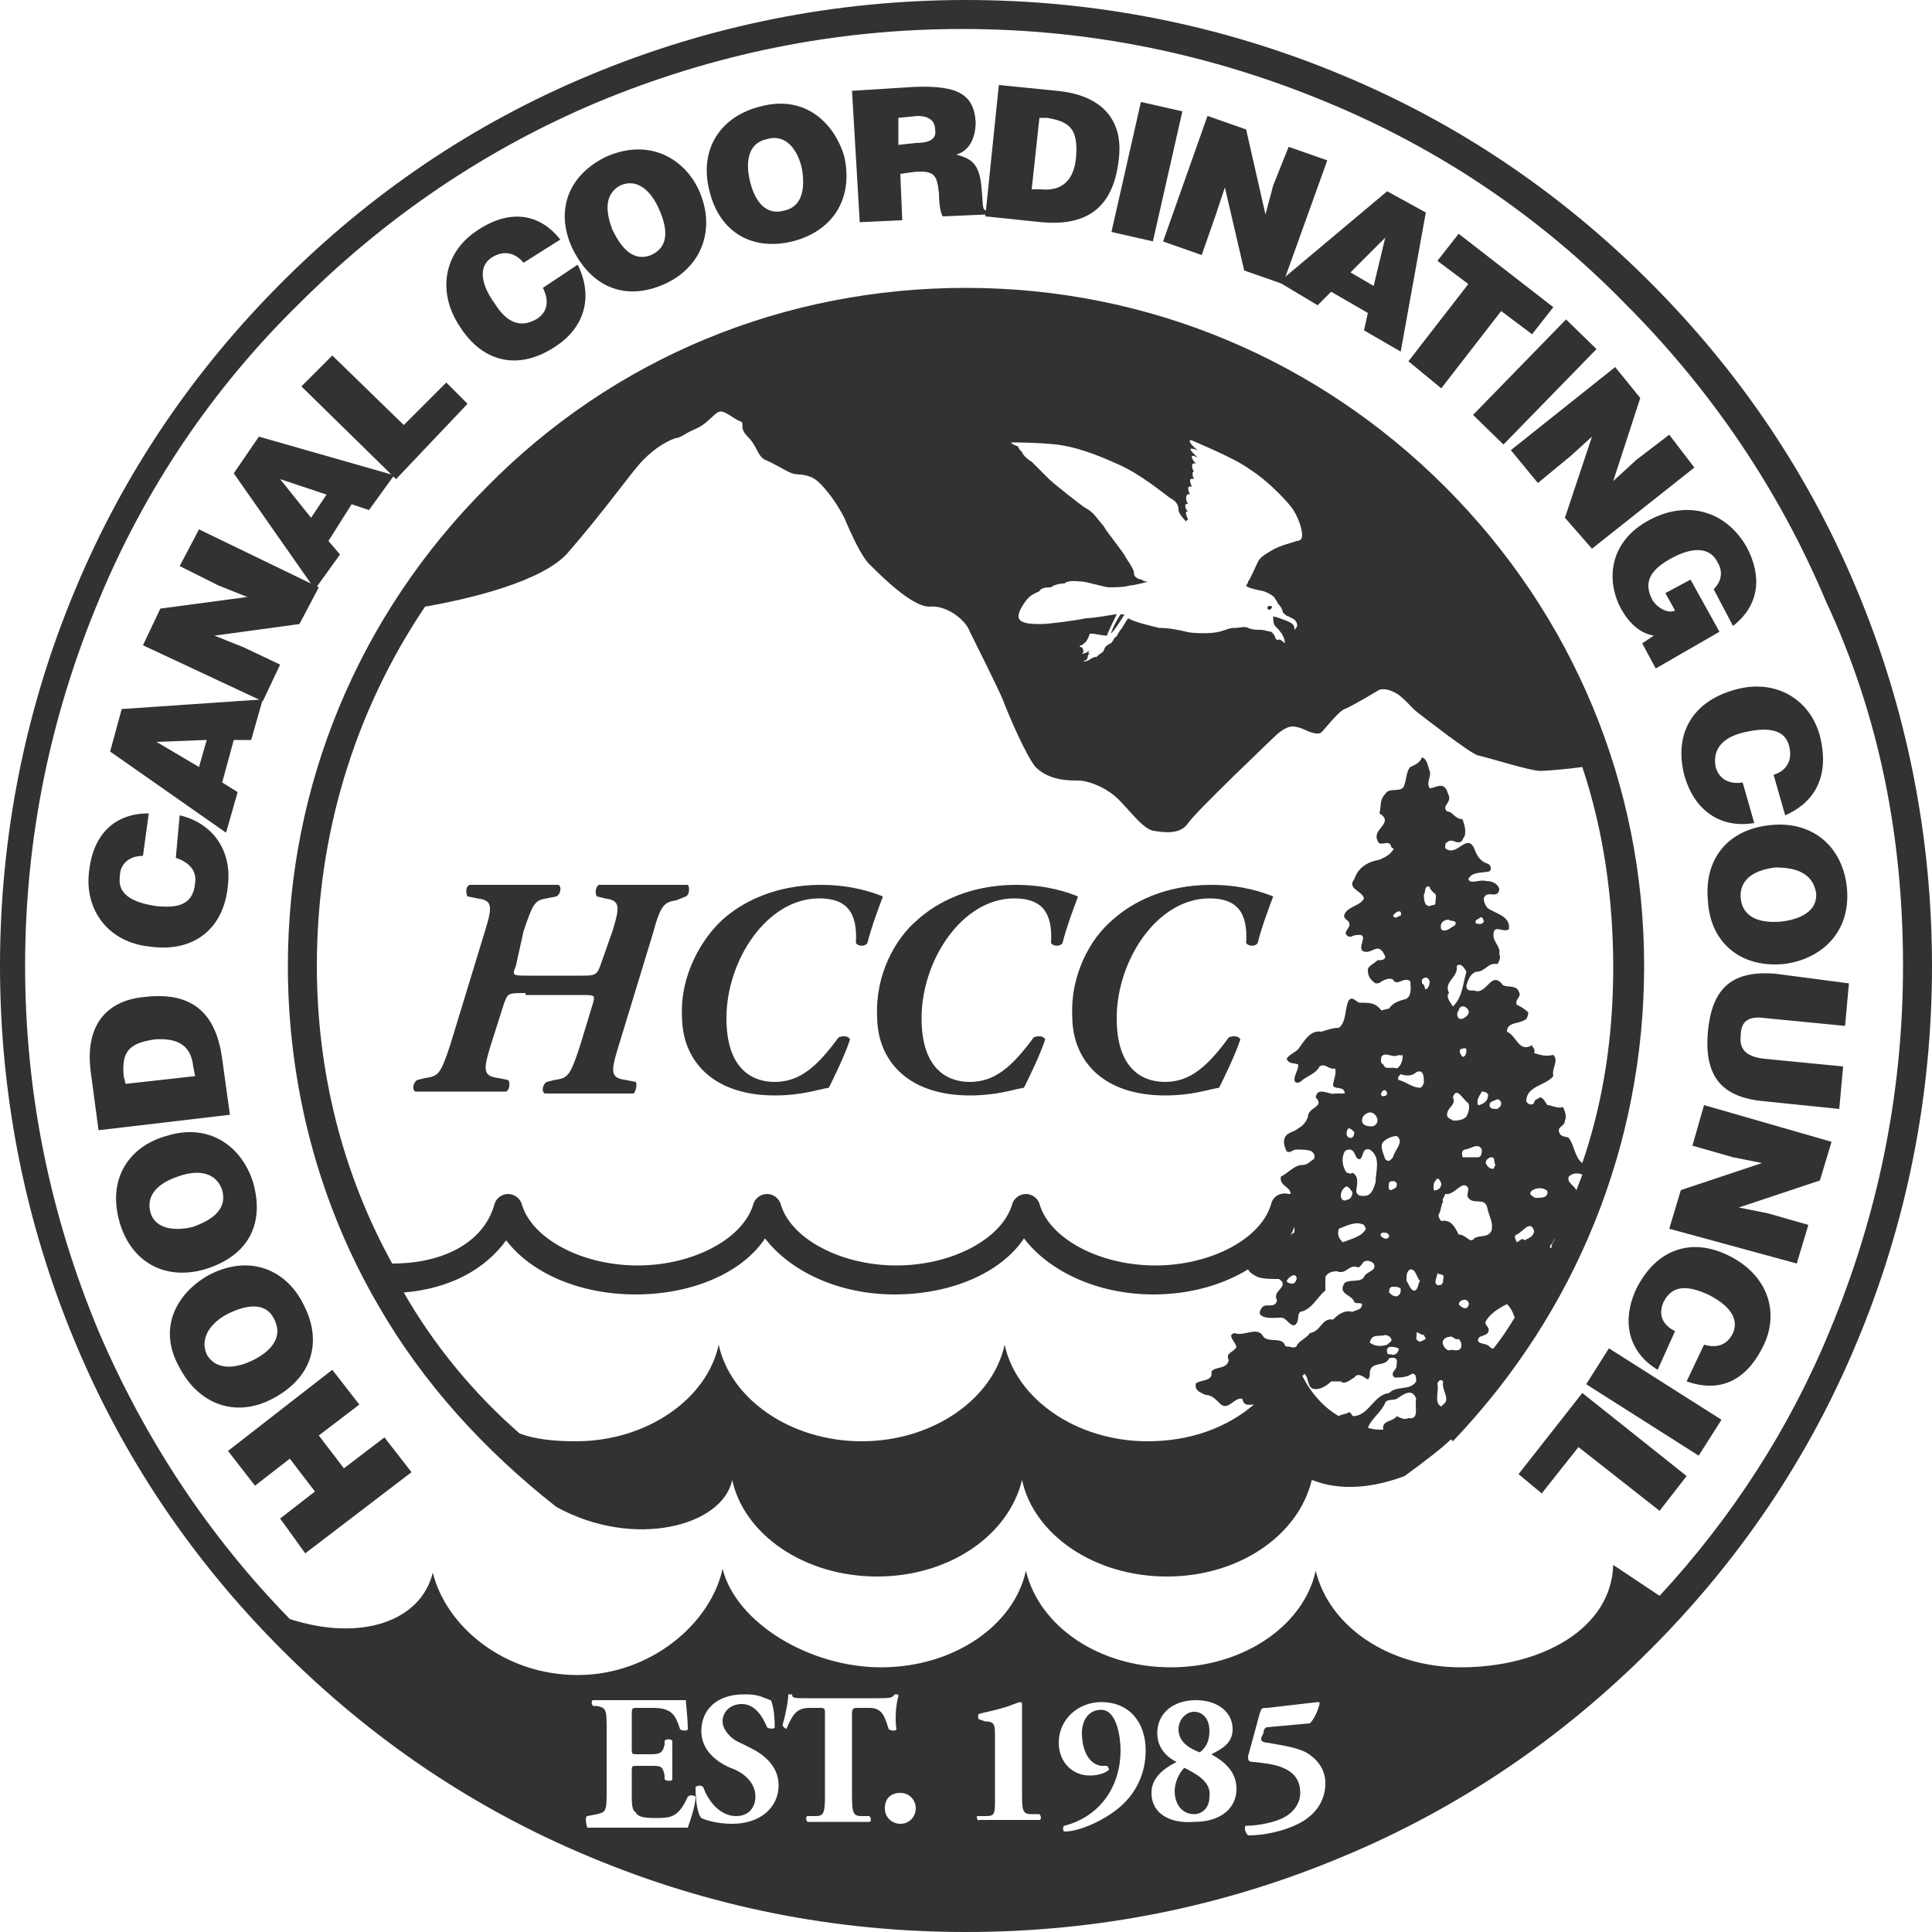
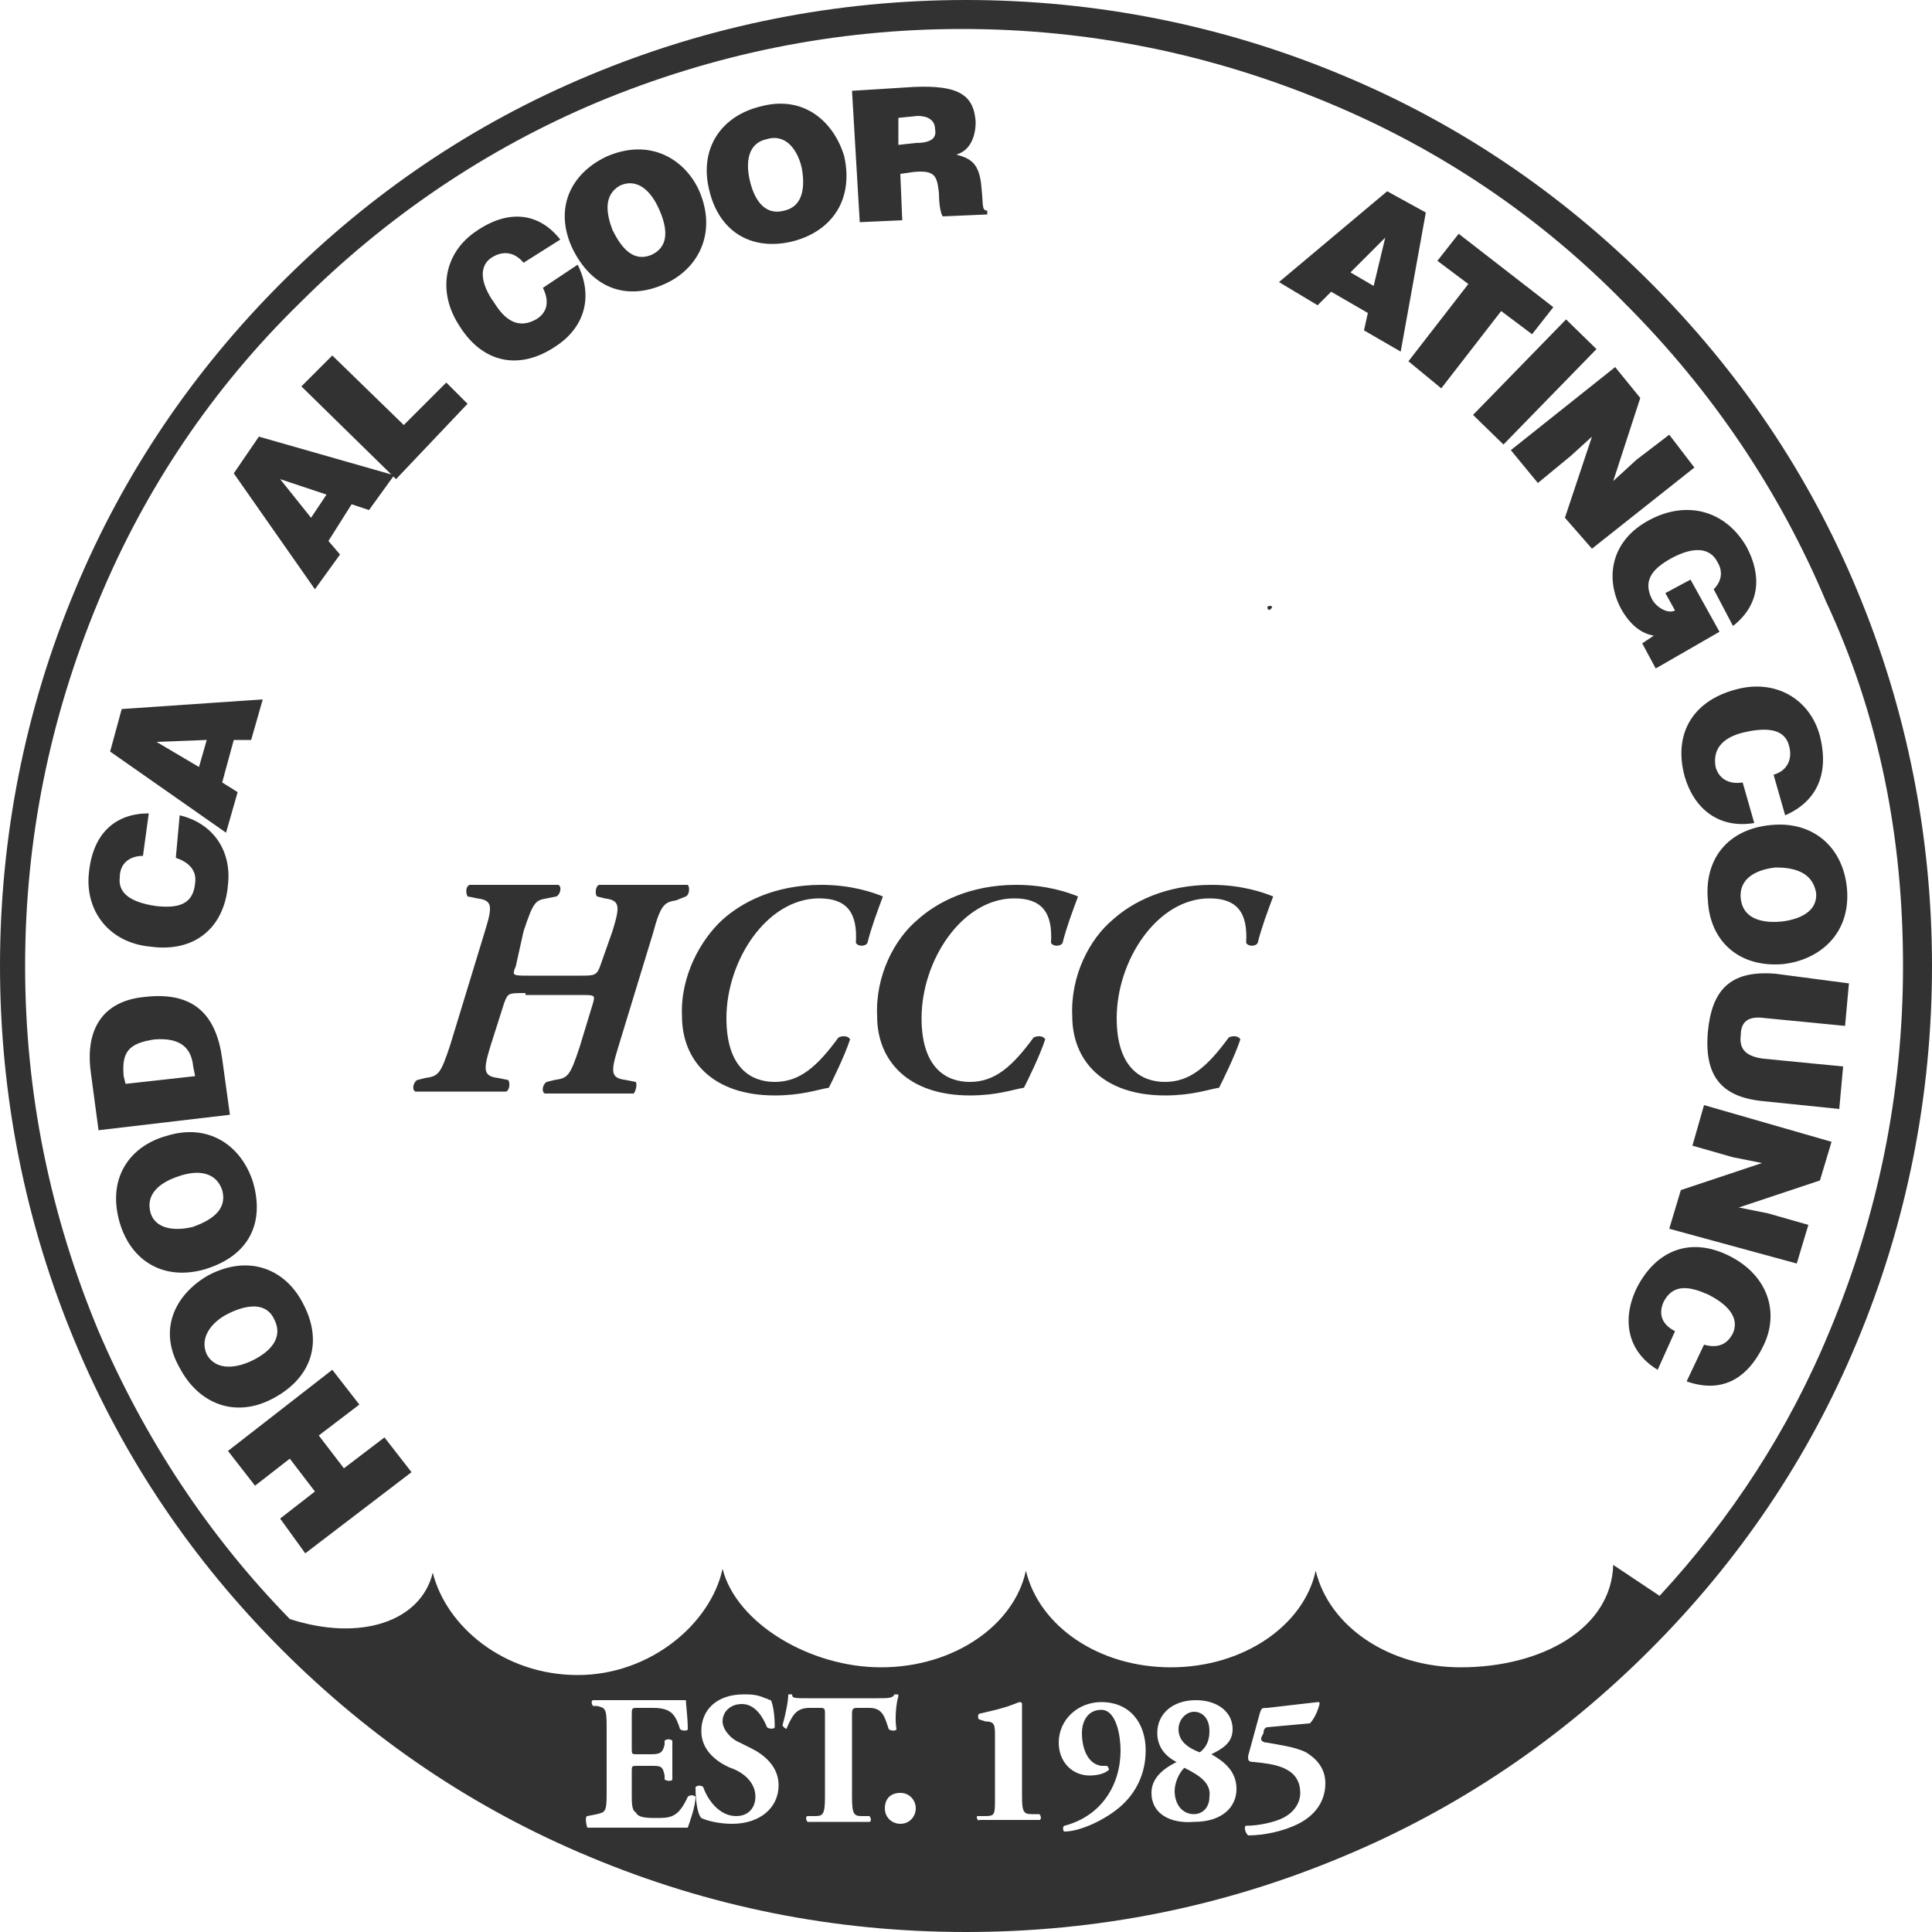
<svg xmlns="http://www.w3.org/2000/svg" version="1" id="Layer_1" viewBox="0 0 100 100">
  <style>.st0{fill:#323232}</style>
-   <path class="st0" d="M58.2 31.8H58s-.4.6-.5 1c.3-.3.7-1 .7-1m1.2-1.7c-.1 0-.2 0-.3-.1-.1 0-.4-.1-.4-.3s-.2-.5-.4-.8c-.2-.4-.9-1.2-1.2-1.7-.1-.1-.4-.5-.5-.6 0 0-.2-.2-.4-.3-.2-.1-1.7-1.3-1.9-1.5l-.9-.9c-.2-.1-.5-.4-.5-.5-.1-.1-.2-.2-.2-.3-.1 0-.5-.2-.3-.2s1.2 0 2.2.1c1 .1 2.1.5 3.2 1 1.2.5 2.5 1.6 2.8 1.8.4.2.4.5.4.6 0 .2.4.6.4.6s0-.1.1-.1c-.1-.2-.2-.5 0-.4-.2-.2-.2-.5 0-.4-.2-.3-.1-.6.1-.5-.1-.2-.2-.5.1-.4-.1-.2-.2-.5.1-.4-.1-.2-.1-.4 0-.4-.1-.1-.2-.5.1-.4-.2-.2-.4-.6.1-.3-.4-.4-.6-.6 0-.4-.3-.2-.6-.6-.3-.5.2.1 2.2.9 3 1.5.8.5 1.7 1.4 2.1 1.9.4.5.6 1.2.6 1.5 0 .2-.1.3-.3.3-.2.1-.8.2-1.3.5s-.6.4-.7.6c-.1.2-.4.9-.5 1 0 .1-.1.2-.1.2 0 .1.4.2.9.3.3.1.6.3.6.4.1.1.1.2.2.3.1.1.2.3.2.4.1.1.2.2.3.2.1.1.3.1.4.3.1.2 0 .3-.1.4 0-.1 0-.2-.1-.3-.1-.1-.6-.3-1-.4 0 .1 0 .4.1.5s.3.3.4.5c.1.2.1.3.1.4-.1-.1-.2-.2-.3-.2-.1.1-.2-.1-.2-.1 0-.1-.1-.2-.2-.3-.1 0-.4-.1-.5-.1-.2 0-.5 0-.7-.1s-.4 0-.7 0c-.3 0-.4.1-.8.2s-1.3.1-1.7 0c-.4-.1-.9-.2-1.4-.2-.4-.1-1.3-.3-1.6-.5-.1.1-.3.5-.4.6-.1.1-.2.4-.3.4 0 0-.1.2-.2.3-.1 0-.3.2-.3.2s-.1.3-.2.3c0 0-.3.2-.3.3s.1-.1 0-.1-.4.2-.4.2c-.1 0-.2.1-.2 0 .1 0 .2-.1.2-.2s.1-.2.1-.2h-.1l.1-.1s-.1 0-.2.1c-.1 0-.2.1-.2 0 .1.1.1-.2 0-.3-.1 0-.1 0-.1-.1h.1l.1-.1c.1 0 .3-.4.3-.5-.1 0-.1-.1-.1-.1 0 .1.1.1.1.1h.2s.5.1.7.1c0-.1.5-1.1.5-1.1h-.1s-1.1.2-1.5.2c-.4.1-1.9.3-2.3.3s-.9 0-1.1-.2c-.2-.2 0-.6.3-1 .2-.3.5-.4.7-.5.1-.2.4-.2.6-.2.1-.1.4-.2.7-.2.2-.2.7-.1.9-.1.2 0 1.2.3 1.4.3.2 0 .8 0 1.1-.1.2 0 1-.2.9-.2m17.2 17.4c.1-.1.2.1.2.2-.1.2-.3.1-.4.1-.1-.2.1-.2.2-.3m-4.4 0l-.1-.1c.1-.2.5-.4.4 0-.1 0-.2.1-.3.1M16.4 50c0-6.7 1.9-13.1 5.6-18.6 2.3-.4 6.1-1.3 7.4-2.8 2-2.3 3.3-4.2 3.9-4.8.6-.6 1.1-.9 1.6-1.1.5-.1.4-.2 1.1-.5.7-.3 1-.9 1.3-.9s.7.4 1 .5c.3.1-.1.3.4.8s.5 1 .9 1.2c.5.2 1.1.6 1.4.7.3.1.5 0 1 .2s1.3 1.3 1.7 2.1c.3.7.9 2.1 1.4 2.5.5.5 2.1 2.1 3 2.1.9-.1 1.9.7 2.1 1.3.3.6 1.4 2.8 1.7 3.5.3.8 1.2 2.9 1.7 3.5.7.7 1.7.7 2.2.7s1.3.3 1.9.8c.6.5 1.4 1.7 2 1.8.6.1 1.4.2 1.8-.4.4-.6 4.5-4.5 4.5-4.5s.5-.5.9-.5c.3 0 .7.2.7.2s.6.3.8.1c.2-.2.9-1.1 1.2-1.2.3-.1 1.8-1 1.8-1s.3-.1.7.1c.5.2.9.8 1.3 1.1.4.3 2.7 2.1 3.1 2.2.5.1 2.7.8 3.2.8.4 0 1.5-.1 2.2-.2 1.1 3.3 1.6 6.8 1.6 10.4 0 3.5-.5 6.9-1.6 10.1-.4-.3-.4-.9-.7-1.3-.1-.1-.4 0-.5-.3-.1-.3.3-.3.3-.6.1-.2 0-.5-.1-.7-.3.1-.6-.1-.8-.1-.1-.1-.2-.4-.4-.4-.1.1-.3.1-.3.3-.1.1-.3.1-.4-.1 0-.8 1-.8 1.4-1.3-.1-.4.3-.8 0-1.1-.4.1-.7 0-1-.1.1-.2-.1-.3-.1-.4-.7.4-.8-.5-1.3-.7 0-.5.6-.4.9-.6.1 0 .2-.2.2-.4-.2-.2-.4-.3-.6-.4-.1-.3.3-.4.1-.7-.1-.3-.6-.2-.8-.3-.6-.8-.8.4-1.4.3-.2-.1-.5.1-.5-.3.1-.3.2-.6.5-.7.5 0 .6-.5 1.1-.4.1-.1.2-.4.1-.5.1-.4-.3-.6-.3-1 0-.6.5-.1.8-.3.1-.7-.7-.8-1.1-1.1-.1-.1-.2-.3-.2-.5.1-.3.4-.2.5-.2.2 0 .3-.1.3-.3-.1-.3-.4-.4-.7-.4-.3-.1-.8.2-.9-.1.2-.4.7-.3 1.1-.4.1-.1.1-.3-.1-.4-.4-.1-.6-.5-.7-.8-.4-.8-.9.5-1.5 0 0-.1 0-.3.1-.3.2-.2.4 0 .6 0 .2 0 .2-.2.3-.3.1-.3 0-.6-.1-.9-.4 0-.5-.4-.8-.4-.3-.3.2-.4.1-.8-.1-.2-.1-.4-.3-.5-.2-.1-.5.1-.7.1-.2-.3.1-.6 0-.9-.1-.2-.1-.6-.4-.7-.1.3-.4.4-.6.5-.2.2-.2.6-.3.9-.1.5-.8.1-1 .5-.3.3-.2.6-.3 1 .8.5-.4.8-.1 1.4.1.4.6-.1.7.3 0 .1.2.1.1.2-.2.3-.5.4-.7.5-.6.1-1.1.4-1.3 1-.4.5.4.6.5 1-.2.4-.8.4-1 .8-.1.2.1.3.2.4.2.3-.3.5-.1.7.2.2.3 0 .5 0 .7-.1.1.5.3.8.3.2.6-.1.8-.1.2 0 .3.2.4.4 0 .2-.2.2-.4.2-.2.2-.5.3-.5.5 0 .3.1.5.4.7.1 0 .2 0 .3-.1.2-.1.4-.2.6-.1.2.4.6-.2.9.1 0 .2.1.7-.2.9-.4.1-.7.2-.9.5l-.4.1c-.3-.4-.6-.4-1.1-.4-.2 0-.4-.4-.6-.1-.2.4-.1 1.1-.5 1.4-.3 0-.6.1-.9.2-.6-.1-.9.5-1.2.9-.2.2-.5.3-.6.5.1.3.4.2.6.3 0 .3-.2.5-.2.8 0 .1.1.2.3.1.3-.3.8-.4 1-.8.3-.2.5.2.8.1.1.3-.1.6-.1.9.1.2.6 0 .6.4h-.5c-.3.1-.9-.4-1 .2.5.5-.4.5-.4 1-.1.3-.3.5-.5.6-.2.2-.6.2-.7.5-.1.2 0 .5.1.7.2.1.3-.1.5-.1.3 0 .6 0 .8.1.1.1.2.2.1.4-.2.1-.3.3-.6.3-.4 0-.7.4-1.1.6-.1.5.5.5.5.9h-.1c-.4-.1-.8.1-.9.5-.5 1.8-3.1 3.2-6 3.2s-5.5-1.4-6-3.2c-.1-.3-.4-.5-.7-.5-.3 0-.6.2-.7.5-.5 1.8-3.1 3.2-6 3.2s-5.5-1.4-6-3.2c-.1-.3-.4-.5-.7-.5-.3 0-.6.2-.7.5-.5 1.8-3.1 3.2-6 3.2s-5.5-1.4-6-3.2c-.1-.3-.4-.5-.7-.5-.3 0-.6.2-.7.5-.5 1.9-2.5 3.1-5.3 3.1-2.6-4.7-3.9-10-3.9-15.4M67 63.8c-.1 0-.1.1-.2.1.1-.1.1-.2.2-.4v.3m0 2.2c.2.1.1.3 0 .4-.1.1-.4 0-.4-.1.1-.2.3-.3.4-.3m-46.1.9c2.4-.2 4.2-1.2 5.3-2.7 1.3 1.7 3.8 2.8 6.7 2.8 2.9 0 5.5-1.1 6.7-2.9 1.3 1.7 3.8 2.9 6.7 2.9 2.9 0 5.5-1.1 6.7-2.9 1.3 1.7 3.8 2.9 6.7 2.9 1.9 0 3.6-.5 4.9-1.3.1.2.3.3.5.4.3.1.7.1 1.1.1.6.4-.4.6-.1 1.1-.1.4-.4.2-.7.3-.1.1-.2.2-.2.4.2.3.8.2 1.1.2.3 0 .4.4.7.4.3-.2.1-.5.3-.7.6-.1.9-.8 1.3-1.1v-.6-.1c.1-.2.3-.3.6-.3.5.2.6-.4 1.1-.2.1 0 .2-.2.3-.3.2-.1.4 0 .5.1.2.4-.4.4-.5.7-.2.3-.7.1-1 .3-.4.6.4.6.5 1 .1.1.3 0 .4.1 0 .3-.3.3-.5.4-.4-.1-.7.1-1 .4-.6-.1-.6.6-1.2.7-.2.3-.6.4-.7.7-.2.1-.3 0-.4 0-.1 0-.2 0-.2-.1-.2-.4-.8-.1-1.1-.4-.3-.6-1 0-1.5-.2-.4.1 0 .4.1.7-.1.3-.6.3-.4.7-.1.5-.7.3-.9.6.1.5-.5.4-.8.6-.1.4.3.5.5.6.3 0 .5.2.8.5.4.3.7-.4 1.1-.3.1.4.3.3.6.3-1.4 1.2-3.3 1.9-5.5 1.9-3.7 0-6.8-2.2-7.4-5-.6 2.8-3.7 5-7.4 5s-6.8-2.2-7.4-5c-.6 2.8-3.7 5-7.4 5-1.1 0-2.1-.1-2.9-.4-2.3-2-4.4-4.5-6-7.3m46.5 4.3s.1 0 .1-.1c.3.2.1.8.6.8.3 0 .6-.2.8-.4h.5c.2.2.5-.1.7-.2.2-.3.5 0 .7.1.1-.1.1-.2.1-.3 0-.7.8-.3 1-.8.1 0 .3-.1.4.1 0 .2 0 .4-.1.5-.1.1-.2.3 0 .4.3 0 .6 0 .9-.2.2 0 .2.2.2.4-.3.5-1 .2-1.4.6-.8.1-1 1.1-1.8 1.2-.2 0-.1-.2-.3-.2-.1.1-.4.1-.5.2-.7-.4-1.4-1.1-1.9-2.1m3.4 2.7c.2-.5.7-.8.9-1.3.1-.2.4-.1.6-.2.3-.2.8-.6 1 0-.1.4.2 1.1-.4 1-.2.1-.4 0-.6-.1-.2.3-.8.2-.7.7-.3 0-.5 0-.8-.1m2.6-4.5c-.2-.1 0-.3-.1-.4.1-.1.2.1.4.1l.1.2c-.2.1-.3.2-.4.1m-.4-3.7c.3 0 .3.4.5.6-.1.1-.1.5-.3.5-.2 0-.3-.4-.4-.5 0-.3 0-.5.2-.6m-1.5-11c.2-.3.6.1.9-.1.1.1.2-.1.2.1s-.1.5-.3.6c-.3-.1-.6.1-.7-.2-.2-.1-.1-.3-.1-.4m.9 15.1c0 .2-.2.4-.4.3-.1 0-.2 0-.2-.1-.1-.4.4-.3.6-.2m.1-3.1c0 .2 0 .3-.2.4-.2 0-.3-.1-.4-.2 0-.1 0-.3.2-.3.1 0 .3 0 .4.1m-.2-7.9c.4.3-.1.7-.2 1.1-.1.1-.2.3-.4.1-.1-.3-.3-.7-.1-.9.2-.2.5-.3.7-.3m-.5-2.2c0 .1-.2.2-.3.1-.1-.1.2-.5.3-.1m.1 4.6c.1-.1.4-.1.4.1s-.1.2-.3.3c-.2 0-.1-.3-.1-.4m0 2.8c-.1.2-.3.1-.4 0-.1-.1 0-.2.1-.2s.3 0 .3.2m-.2 5.1c.1 0 .3.1.3.2.1.1-.1.2-.2.3-.3.1-.6.1-.9-.1.1-.5.5-.3.8-.4M70.5 58c0-.2.1-.3.3-.4.3-.1.5.2.5.4 0 .1-.1.3-.3.3-.1 0-.5 0-.5-.3m.1 5.4l.1.2c-.2.4-.7.5-1.2.7-.2-.2-.3-.4-.2-.7.5-.2.9-.4 1.3-.2m-1.2-1.5c0-.2.1-.4.3-.5.2.1.2.2.3.3 0 .2-.1.4-.3.4-.1.1-.3 0-.3-.2m.5-3c-.1 0-.2-.1-.2-.2s0-.2.1-.3c.1 0 .2.1.3.2 0 .2-.1.3-.2.3m.5 1.1c.2-.2.1-.6.5-.5.6.4.3 1.1.3 1.7-.1.3-.2.7-.6.7-.2 0-.3 0-.4-.2 0-.3.2-.8-.2-1-.1.1-.2 0-.3 0-.2-.3-.3-.7-.1-1.1.1-.1.2-.1.3-.1.3.1.2.5.5.5m3.3-4c0 .1-.1.3-.2.3-.4 0-.7-.3-1.1-.4-.1-.1 0-.2.1-.3.3.1.6.1.8-.1.4-.2.4.3.4.5m-.1-5.1v-.2c.1-.1.3-.2.4.1 0 .2-.1.4-.2.4s0-.2-.2-.3m.7-4.2c0 .2-.1.1-.3.2-.3 0-.3-.4-.3-.6.1-.1 0-.5.3-.4 0 .1.1.2.2.3.2.1.1.3.1.5m-.1 14.7c0-.2.1-.3.2-.4.1 0 .2.2.2.3 0 .1-.1.3-.3.3-.1.1-.1-.1-.1-.2m.2 4.5c.1.1.4 0 .3.3 0 .1 0 .2-.1.3-.1 0-.2.1-.3-.1 0-.2.1-.4.1-.5m0 5.7c.1-.2.2-.2.3-.1-.1.4.3.8.1 1.1l-.2.2c-.4-.2-.1-.8-.2-1.2m.6-1.7c-.1 0-.3-.2-.3-.3-.1-.2.1-.4.3-.4.2-.1.3.2.5.1.1.1.2.3.1.5-.2.2-.4 0-.6.1m.6-2.3c-.2-.1 0-.3.1-.3.2-.1.4.1.3.3-.1.2-.3.1-.4 0m-.1-3.7c-.2-.4-.4-.8-.9-.7-.1-.1-.2-.3-.1-.4.1-.2.1-.5.2-.6-.1-.1.1-.3.1-.4.5.1.9-.8 1.2-.3 0 .2-.1.4 0 .5.3.4.9-.1 1 .6.1.4.3.7.2 1.1-.2.4-.6.2-.9.4-.2.3-.4-.2-.8-.2m1.6-6.7c0-.2.2-.2.4-.3.1 0 .2.1.2.2 0 .2-.1.2-.2.3-.2 0-.4 0-.4-.2m.1 2.7c.2 0 .1.2.2.4l-.1.2c-.2 0-.3-.1-.4-.3 0-.2.2-.3.3-.3m-.5-3.4c.2 0 .4.1.3.3 0 .2-.3.4-.5.4-.1-.3.1-.5.2-.7m0 3c0 .1 0 .4-.2.4h-.8c0-.1-.1-.3.1-.4.3 0 .7-.4.9 0m-.8-1.7c-.2.2-.5.2-.7.2-.1-.1-.3-.1-.3-.3 0-.4.5-.5.3-.9.2-.6.5.1.8.3.1.2 0 .5-.1.7m-.3-3.5c.1 0 .2-.1.3 0 0 .1 0 .4-.2.4-.1-.1-.2-.3-.1-.4m.3-1.7c-.1.1-.3.2-.4.1-.1-.1-.1-.3 0-.4.1-.5.8 0 .4.3m-.6-4.7c-.2.1-.5.4-.7.2-.1-.3.1-.5.4-.5 0 .1.5 0 .3.3m.1 2.1c.2-.2.4.1.5.3-.2.7-.2 1.3-.7 1.8-.1-.2-.4-.5-.2-.7-.3-.6.5-.8.4-1.4m1.1 19.4c0-.3.3-.2.5-.4.2-.3-.2-.4-.1-.6.2-.4.7-.7 1.1-.9.2.2.3.4.4.7-.3.5-.7 1.1-1.1 1.6-.1 0-.1 0-.2-.1-.2-.2-.5-.1-.6-.3m2-5.5c.3-.1.7-.8.9-.2 0 .3-.3.4-.5.5-.1-.2-.3.1-.4.1 0-.1-.2-.3 0-.4m1-1.9c-.1 0-.2-.1-.3-.2 0-.2.3-.3.5-.3s.4.1.4.2c0 .3-.3.3-.6.3m.8 2.4c.1-.1.1-.2.2-.3-.1.2-.2.3-.2.5-.1 0-.1-.1 0-.2m.9-3.5c.2-.2.5-.2.7-.1-.1.3-.2.5-.3.8-.2-.3-.5-.4-.4-.7M85.1 50c0-9.4-3.7-18.2-10.3-24.8-6.6-6.6-15.4-10.3-24.8-10.3s-18.2 3.6-24.8 10.3C18.6 31.8 14.9 40.6 14.9 50c0 6.2 1.6 12.3 4.7 17.6 2.3 4 5.5 7.5 9.2 10.4 4 2.2 8.6 1 9.1-1.4.6 2.8 3.7 5 7.5 5 3.7 0 6.8-2.1 7.5-5 .6 2.8 3.7 5 7.5 5 3.7 0 6.8-2.1 7.5-5 1.5.6 3.2.4 4.8-.2 1.1-.8 2-1.5 2.4-1.9l.1.1c6.4-6.7 9.9-15.4 9.9-24.6" />
  <path class="st0" d="M65.6 31.4c0 .2.1.2.2.1s0-.2-.2-.1M27.2 51.4c-.9 0-.9 0-1.1.5l-.7 2.2c-.4 1.3-.4 1.6.4 1.7l.5.1c.1.1.1.5-.1.6h-4.7c-.2-.1-.1-.5.1-.6l.4-.1c.7-.1.8-.2 1.3-1.7l1.8-5.9c.4-1.3.4-1.6-.4-1.7l-.5-.1c-.1-.2-.1-.5.1-.6h4.6c.2.1.1.5-.1.6l-.5.1c-.6.1-.7.2-1.2 1.7l-.4 1.8c-.2.5-.2.5.7.5H30c.8 0 .9 0 1.1-.6l.6-1.7c.4-1.3.4-1.6-.4-1.7l-.4-.1c-.1-.1-.1-.5.1-.6h4.6c.1.1.1.5-.1.6l-.5.2c-.6.1-.8.2-1.2 1.7L32 54.2c-.4 1.3-.4 1.6.4 1.7l.5.1c.1.1 0 .5-.1.6h-4.6c-.2-.1-.1-.5.1-.6l.4-.1c.7-.1.8-.2 1.3-1.7l.7-2.3c.1-.4.1-.4-.7-.4h-2.8zM37.4 47.6c1-.9 2.7-1.8 5.1-1.8 1.6 0 2.7.4 3.2.6-.3.8-.6 1.6-.8 2.4-.1.2-.5.2-.6 0 .1-1.6-.5-2.3-1.9-2.3-2.7 0-4.8 3.2-4.8 6.2 0 2.6 1.3 3.3 2.5 3.3 1.3 0 2.2-.8 3.3-2.3.2-.1.5-.1.6.1-.3.9-.9 2.1-1.1 2.5-.6.1-1.4.4-2.8.4-3.2 0-4.8-1.8-4.8-4.1-.1-2.1 1-4 2.1-5M47.5 47.6c1-.9 2.7-1.8 5.1-1.8 1.6 0 2.7.4 3.2.6-.3.8-.6 1.6-.8 2.4-.1.2-.5.2-.6 0 .1-1.6-.5-2.3-1.9-2.3-2.7 0-4.8 3.2-4.8 6.2 0 2.6 1.3 3.3 2.5 3.3 1.3 0 2.2-.8 3.3-2.3.2-.1.5-.1.6.1-.3.9-.9 2.1-1.1 2.5-.6.1-1.4.4-2.8.4-3.2 0-4.8-1.8-4.8-4.1-.1-2.1.9-4 2.1-5M57.6 47.6c1-.9 2.7-1.8 5.1-1.8 1.6 0 2.7.4 3.2.6-.3.8-.6 1.6-.8 2.4-.1.2-.5.2-.6 0 .1-1.6-.5-2.3-1.9-2.3-2.7 0-4.8 3.2-4.8 6.2 0 2.6 1.3 3.3 2.5 3.3 1.3 0 2.2-.8 3.3-2.3.2-.1.5-.1.6.1-.3.9-.9 2.1-1.1 2.5-.6.1-1.4.4-2.8.4-3.2 0-4.8-1.8-4.8-4.1-.1-2.1.9-4 2.1-5" />
  <path class="st0" d="M62.6 89.6c0-.7-.4-1-.8-1s-.8.4-.8.9.3.9 1.1 1.2c.4-.3.5-.7.5-1.1m-1.3 1.9c-.3.3-.5.8-.5 1.2 0 .7.4 1.2 1 1.2.4 0 .8-.3.8-.9.1-.7-.5-1.1-1.3-1.5M98.5 50c0 6.6-1.3 12.9-3.8 18.9-2.1 5.1-5.1 9.7-8.8 13.7L83.5 81c-.1 3.3-3.7 5.3-7.9 5.3-3.7 0-6.8-2.1-7.5-5-.6 2.8-3.7 5-7.5 5-3.7 0-6.8-2.1-7.5-5-.6 2.8-3.7 5-7.5 5-3.7 0-7.5-2.3-8.2-5.1-.6 2.8-3.7 5.5-7.5 5.5s-6.8-2.5-7.5-5.3c-.6 2.5-3.7 3.6-7.4 2.4-4.2-4.3-7.5-9.3-9.9-14.9-2.5-6-3.8-12.3-3.8-18.9s1.3-12.9 3.8-18.9c2.4-5.8 5.9-11 10.4-15.4 4.5-4.5 9.7-8 15.4-10.4 6-2.5 12.3-3.8 18.9-3.8 6.6 0 12.9 1.3 18.9 3.8 5.8 2.4 11 5.9 15.4 10.4 4.5 4.5 8 9.7 10.4 15.4 2.8 6 4 12.3 4 18.9M30.4 94l.5-.1c.4-.1.5-.1.5-1v-3.6c0-.9-.1-.9-.5-1h-.2c-.1-.1-.1-.3 0-.3h4.8c0 .2.1.9.1 1.5 0 .1-.3.1-.4 0-.1-.3-.2-.6-.4-.8-.2-.2-.5-.3-1-.3H33c-.3 0-.3 0-.3.4v1.7c0 .3 0 .3.3.3h.7c.5 0 .6-.1.7-.5v-.2c.1-.1.3-.1.4 0v2c0 .1-.3.1-.4 0v-.2c-.1-.5-.2-.5-.7-.5H33c-.3 0-.3 0-.3.3v1.2c0 .4 0 .8.2.9.1.2.3.3 1 .3.8 0 1.2 0 1.7-1.1.1-.1.3-.1.4 0 0 .5-.3 1.3-.4 1.6h-5.2c-.1-.3-.1-.6 0-.6m5.9.1c-.2-.2-.3-.9-.3-1.6.1-.1.3-.1.4 0 .2.6.8 1.5 1.7 1.5.7 0 1-.5 1-1 0-.8-.7-1.3-1.3-1.5-.7-.3-1.5-.9-1.5-1.9 0-1.1.8-1.9 2.2-1.9.3 0 .7 0 1.1.2.1 0 .2.1.3.1.1.2.2.7.2 1.4 0 .1-.3.1-.4 0-.2-.5-.6-1.2-1.3-1.2-.6 0-1 .4-1 .9 0 .4.4.9.9 1.1l.6.3c.6.3 1.4.9 1.4 1.9 0 1.2-1 2-2.4 2-.8 0-1.4-.2-1.6-.3m4.2-4.8c.2-.7.3-1.3.3-1.6h.2c0 .2.1.2.8.2h3.6c.6 0 .8 0 .9-.2h.1c.1 0 .1 0 .1.1-.1.3-.2 1.1-.1 1.7 0 .1-.3.1-.4 0-.2-.6-.3-1.1-1-1.1h-.6c-.2 0-.3 0-.3.3V93c0 .9.1 1 .5 1h.4c.1.1.1.3 0 .3h-3.2c-.1-.1-.1-.3 0-.3h.4c.4 0 .5-.1.5-1v-4.3c0-.2 0-.3-.2-.3h-.6c-.7 0-.9.4-1.2 1.1.1 0-.1 0-.2-.2m5.3 4.3c0-.5.3-.8.8-.8s.8.4.8.8-.3.8-.8.8c-.4 0-.8-.3-.8-.8m4.8.4h.4c.5 0 .5-.1.5-.9v-3.2c0-.6 0-.8-.5-.8l-.3-.1c-.1 0-.1-.3 0-.3.4-.1.9-.2 1.2-.3.4-.1.8-.3.9-.3 0 0 .1 0 .1.1V93c0 .8.1.9.5.9h.4c.1.1.1.3 0 .3h-3.1c-.1.1-.2-.2-.1-.2m5.4-4.3c0 .8.3 1.6 1 1.7h.3s.1.1.1.2c-.2.2-.6.3-1 .3-.9 0-1.6-.7-1.6-1.7 0-1.2 1-2.1 2.2-2.1 1.5 0 2.3 1.1 2.3 2.5 0 1.2-.5 2.2-1.3 2.9-.8.7-2.1 1.3-2.9 1.3-.1 0-.1-.3 0-.3C57 94 58 92.4 58 90.6c0-.7-.2-2.1-1-2.1-.7 0-1 .6-1 1.2m3.6 3.1c0-.7.5-1.2 1.3-1.6-.6-.3-1-.8-1-1.5 0-1 .8-1.7 2-1.7 1.1 0 1.9.6 1.9 1.5 0 .7-.5 1-1.1 1.3.7.4 1.3.9 1.3 1.8s-.7 1.7-2.2 1.7c-1.2.1-2.2-.4-2.2-1.5m4.9 1.7c.7 0 1.5-.2 1.9-.4.6-.3.9-.8.9-1.3 0-1.4-1.5-1.5-2.4-1.6-.3 0-.3-.1-.3-.3l.6-2.2c.1-.3.1-.3.4-.3l2.6-.3c.1 0 .1 0 .1.1-.1.4-.3.8-.5 1l-2.2.2c-.1 0-.2.1-.2.3l-.1.2c-.1.2.1.3.3.3.5.1 1.4.2 2 .5.5.3 1 .8 1 1.6 0 1-.6 1.7-1.4 2.1-.8.4-1.8.6-2.6.6-.2-.2-.2-.5-.1-.5M100 50c0-6.7-1.3-13.3-3.9-19.5-2.5-6-6.1-11.3-10.7-15.9S75.5 6.4 69.5 3.9C63.3 1.3 56.7 0 50 0S36.7 1.3 30.5 3.9c-6 2.5-11.3 6.1-15.9 10.7S6.4 24.5 3.9 30.5C1.3 36.7 0 43.3 0 50c0 6.7 1.3 13.3 3.9 19.5 2.5 6 6.1 11.3 10.7 15.9s9.9 8.2 15.9 10.7c6.2 2.6 12.7 3.9 19.5 3.9s13.3-1.3 19.5-3.9c6-2.5 11.3-6.1 15.9-10.7s8.2-9.9 10.7-15.9c2.6-6.2 3.9-12.8 3.9-19.5" />
  <path class="st0" d="M21.3 76.2l-5.5 4.2-1.3-1.8 1.8-1.4-1.3-1.7-1.8 1.4-1.4-1.8 5.4-4.2 1.4 1.8-2.1 1.6 1.3 1.7 2.1-1.6zM13.1 70.4c.8-.4 1.6-1.1 1.1-2.1-.4-.9-1.4-.8-2.4-.3-.8.4-1.5 1.2-1.1 2.1.5.9 1.6.7 2.4.3M10.8 66c2.1-1.1 4-.3 4.9 1.5 1 1.9.5 3.8-1.6 4.9-1.9 1-3.8.3-4.8-1.6-1.2-2.1-.1-3.9 1.5-4.8M10 63.5c.8-.3 1.8-.8 1.5-1.9-.3-.9-1.2-1.1-2.3-.7-.9.3-1.7.9-1.4 1.9.3.9 1.4.9 2.2.7m-1.4-4.7c2.2-.7 3.9.5 4.5 2.4.6 2.1-.2 3.8-2.5 4.5-2.1.6-3.8-.4-4.4-2.4-.7-2.4.6-4 2.4-4.5M10.1 55.7l-.1-.5c-.1-1-.7-1.5-2-1.4-1.4.2-1.7.7-1.6 1.9l.1.4 3.6-.4zm1.8 2l-6.8.8-.4-3c-.3-2.2.6-3.7 2.8-3.9 2.6-.3 3.7 1 4 3.2l.4 2.9zM7.4 44.3c-.7 0-1.2.4-1.2 1.1-.1.8.5 1.3 1.9 1.5 1 .1 1.9 0 2-1.2.1-.7-.4-1.1-1-1.3l.2-2.2c1.7.4 2.7 1.8 2.5 3.6-.2 2.3-1.8 3.5-4 3.2-2.2-.2-3.4-1.9-3.2-3.8.2-2.1 1.4-3.1 3.1-3.1l-.3 2.2zM8.1 38.4l2.2 1.3.4-1.4-2.6.1zm3.6 4.7l-6-4.2.6-2.2 7.3-.5-.6 2.1h-.9l-.6 2.2.8.5-.6 2.1z" />
-   <path class="st0" d="M12.8 30.9l-1.5-.6-2-1 1-1.9 6.2 3-1 1.9-4.4.6 1.5.6 1.9.9-.9 1.9-6.2-2.9.9-1.9z" />
  <path class="st0" d="M14.5 24.8l1.6 2 .8-1.2-2.4-.8zm1.8 5.7l-4.2-6 1.3-1.9 7 2-1.3 1.8-.9-.3L17 28l.6.7-1.3 1.8z" />
  <path class="st0" d="M20.5 24.8L15.6 20l1.6-1.6 3.7 3.6 2.2-2.2 1.1 1.1zM27.1 13.6c-.5-.6-1.1-.6-1.6-.3-.7.4-.7 1.3.1 2.4.5.8 1.2 1.4 2.2.8.6-.4.6-1 .3-1.6l1.8-1.2c.8 1.6.4 3.2-1.1 4.2-1.9 1.3-3.8.9-5-1-1.2-1.8-.8-3.8.8-4.9 1.7-1.2 3.3-1 4.4.4l-1.9 1.2zM31.7 11.9c.4.8 1 1.7 2 1.3.9-.4.9-1.3.4-2.4-.4-.9-1.1-1.6-2-1.2-.9.5-.7 1.5-.4 2.3m4.5-2c.9 2.1 0 4-1.8 4.8-2 .9-3.8.2-4.8-1.9-.9-2-.1-3.8 1.8-4.7 2.3-1 4.1.2 4.8 1.8M38.8 9.3c.2.9.7 1.9 1.8 1.6.9-.2 1.1-1.1.9-2.2-.2-.9-.8-1.8-1.8-1.5-1 .2-1.1 1.2-.9 2.1m4.9-1.2c.5 2.3-.7 3.9-2.7 4.4-2.1.5-3.8-.5-4.3-2.7-.5-2.1.6-3.8 2.7-4.3 2.3-.6 3.8.9 4.3 2.6M46.5 7.5l.9-.1c.7 0 1.1-.2 1-.7 0-.5-.4-.7-.9-.7l-1 .1v1.4zm.1 1.5l.1 2.4-2.2.1-.4-6.8 3.2-.2c2.3-.1 3.1.4 3.2 1.8 0 .8-.3 1.5-1 1.7.7.2 1.2.4 1.3 1.7.1.9 0 1.2.3 1.2v.2l-2.3.1c-.1-.1-.2-.6-.2-1.2-.1-.9-.2-1.2-1.3-1.1l-.7.1z" />
-   <path class="st0" d="M53.4 9.8h.5c1 .1 1.7-.4 1.8-1.7.1-1.4-.3-1.8-1.5-2h-.4l-.4 3.7zM51 11.2l.7-6.8 3 .3c2.2.2 3.5 1.4 3.2 3.6-.3 2.6-1.8 3.4-4 3.2l-2.9-.3zM57.528 12.007l1.525-6.73 2.146.486-1.526 6.73zM65.5 11.1l.4-1.5.8-2 2 .7-2.3 6.4-2-.7-1-4.3-.5 1.5-.7 2-2-.7L62.5 6l2 .7z" />
  <path class="st0" d="M71.7 12.3l-1.8 1.8 1.2.7.6-2.5zm-5.5 2.3l5.6-4.7 2 1.1-1.3 7.2-1.9-1.1.2-.9-1.9-1.1-.7.7-2-1.2zM75.5 12.1l4.9 3.8-1.1 1.4-1.6-1.2-3.1 4-1.7-1.4 3.1-4-1.6-1.2zM76.244 21.476l4.815-4.943 1.575 1.536-4.815 4.94zM83.5 24.9l1.2-1.1 1.7-1.3 1.3 1.7-5.3 4.2-1.4-1.6 1.4-4.2-1.1 1-1.7 1.4-1.4-1.7 5.4-4.3 1.3 1.6z" />
  <g>
    <path class="st0" d="M85.7 34.6l-.7-1.3.6-.4c-.6-.1-1.2-.5-1.7-1.4-.8-1.5-.6-3.5 1.5-4.6 1.9-1 3.9-.5 5 1.4.8 1.5.7 3-.7 4.1l-1-1.9c.4-.4.5-.9.2-1.4-.4-.8-1.3-.8-2.4-.2-.9.5-1.5 1.1-1 2.1.2.4.8.8 1.2.6l-.5-.9 1.3-.7 1.5 2.7-3.3 1.9zM91.8 40.1c.7-.2 1-.8.8-1.5-.2-.8-1-1-2.3-.7-.9.2-1.7.7-1.5 1.8.2.7.8.9 1.4.8l.6 2.1c-1.8.3-3.1-.7-3.6-2.4-.6-2.2.4-3.9 2.6-4.5 2.1-.6 3.9.5 4.4 2.4.5 2-.2 3.4-1.8 4.1l-.6-2.1zM91.9 44.9c-.9.1-1.9.5-1.8 1.6.1 1 1 1.3 2.1 1.2.9-.1 1.9-.5 1.8-1.5-.2-1.1-1.2-1.3-2.1-1.3m.4 5c-2.3.2-3.8-1.2-3.9-3.3-.2-2.1 1-3.7 3.3-3.9 2.1-.2 3.7 1.1 3.9 3.3.2 2.4-1.5 3.7-3.3 3.9M95.7 50.9l-.2 2.2-4.1-.4c-.7-.1-1.3 0-1.3.9-.1.8.4 1.1 1.2 1.2l4.1.4-.2 2.2-3.9-.4c-2.2-.2-3.1-1.3-2.9-3.6.2-2.1 1.1-3.2 3.5-3l3.8.5z" />
  </g>
  <path class="st0" d="M90 62.5l1.5.3 2.1.6-.6 2-6.6-1.8.6-2 4.2-1.4-1.5-.3-2.1-.6.6-2.1 6.6 1.9-.6 2z" />
  <g>
    <path class="st0" d="M88.2 69.6c.7.2 1.2 0 1.5-.6.3-.7-.1-1.4-1.3-2-.9-.4-1.8-.6-2.3.4-.3.7 0 1.2.6 1.5l-.9 2c-1.5-.9-1.9-2.5-1.1-4.2 1-2 2.8-2.7 4.8-1.7 2 1 2.6 2.9 1.8 4.6-.9 1.9-2.3 2.5-4 1.9l.9-1.9z" />
  </g>
-   <path class="st0" d="M82.1 71.647l1.178-1.858 5.826 3.697-1.18 1.858zM81.9 72.1l5.4 4.3-1.4 1.8-4.2-3.3-1.9 2.4-1.2-1z" />
</svg>